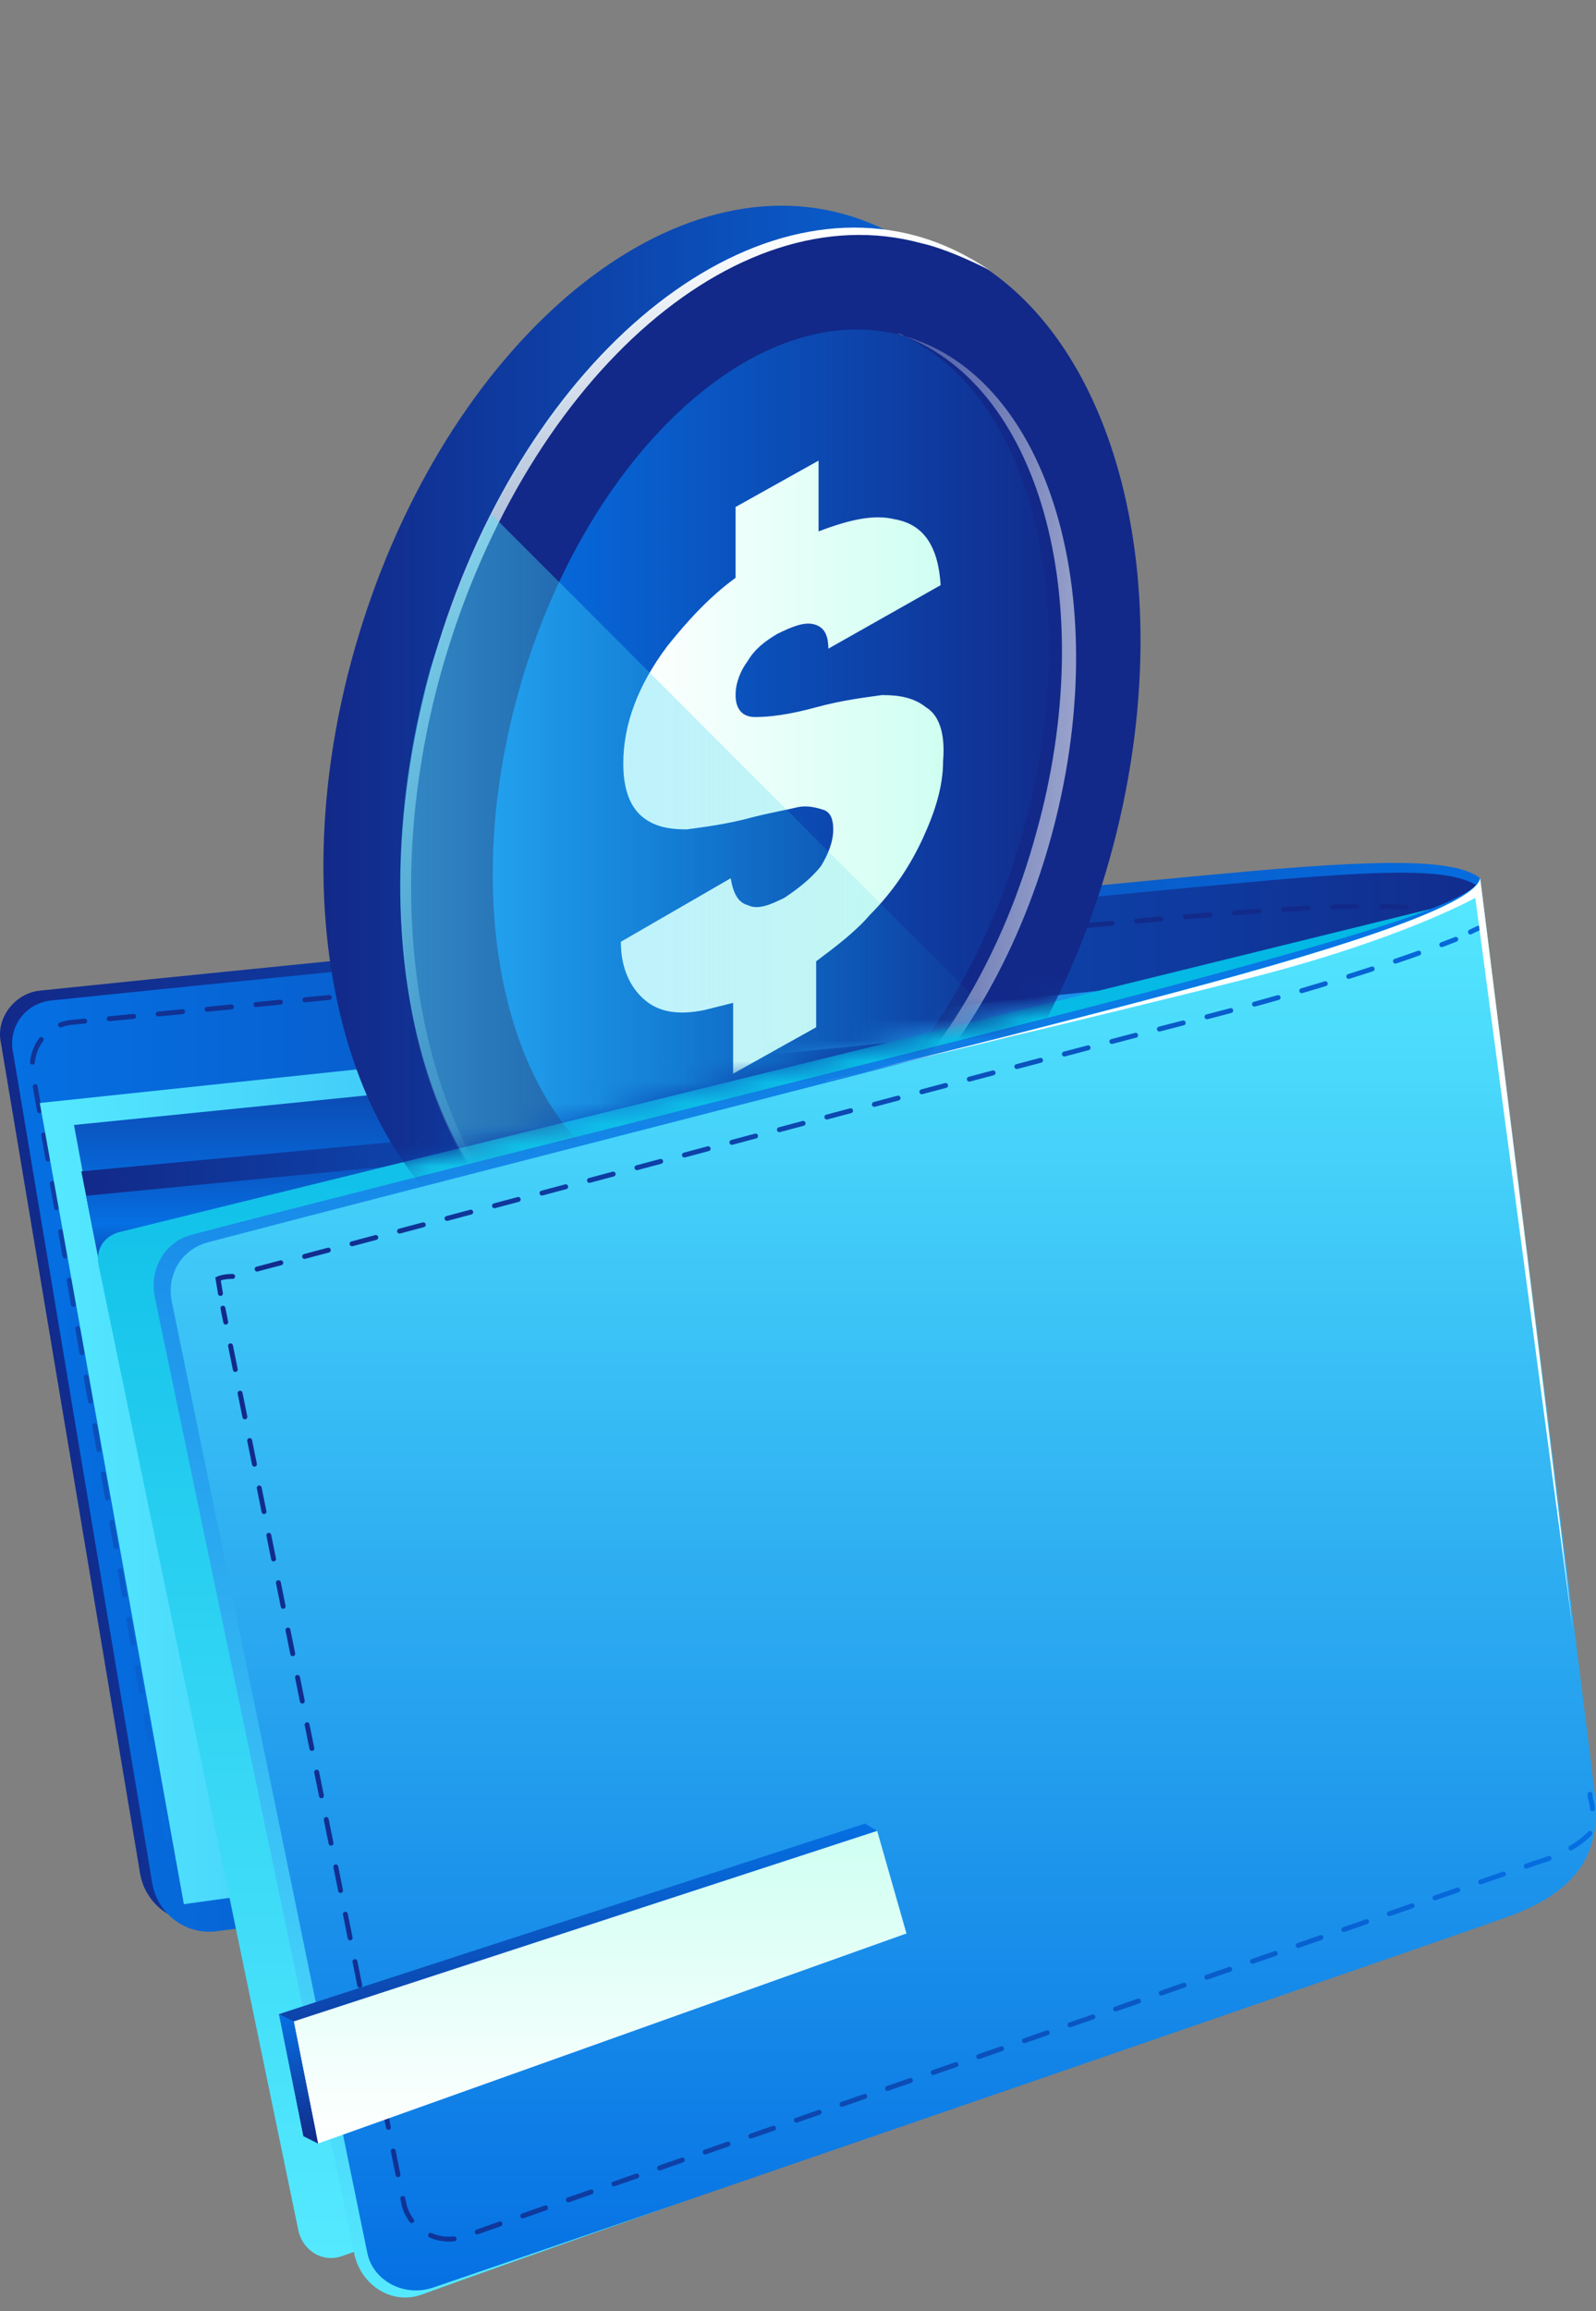
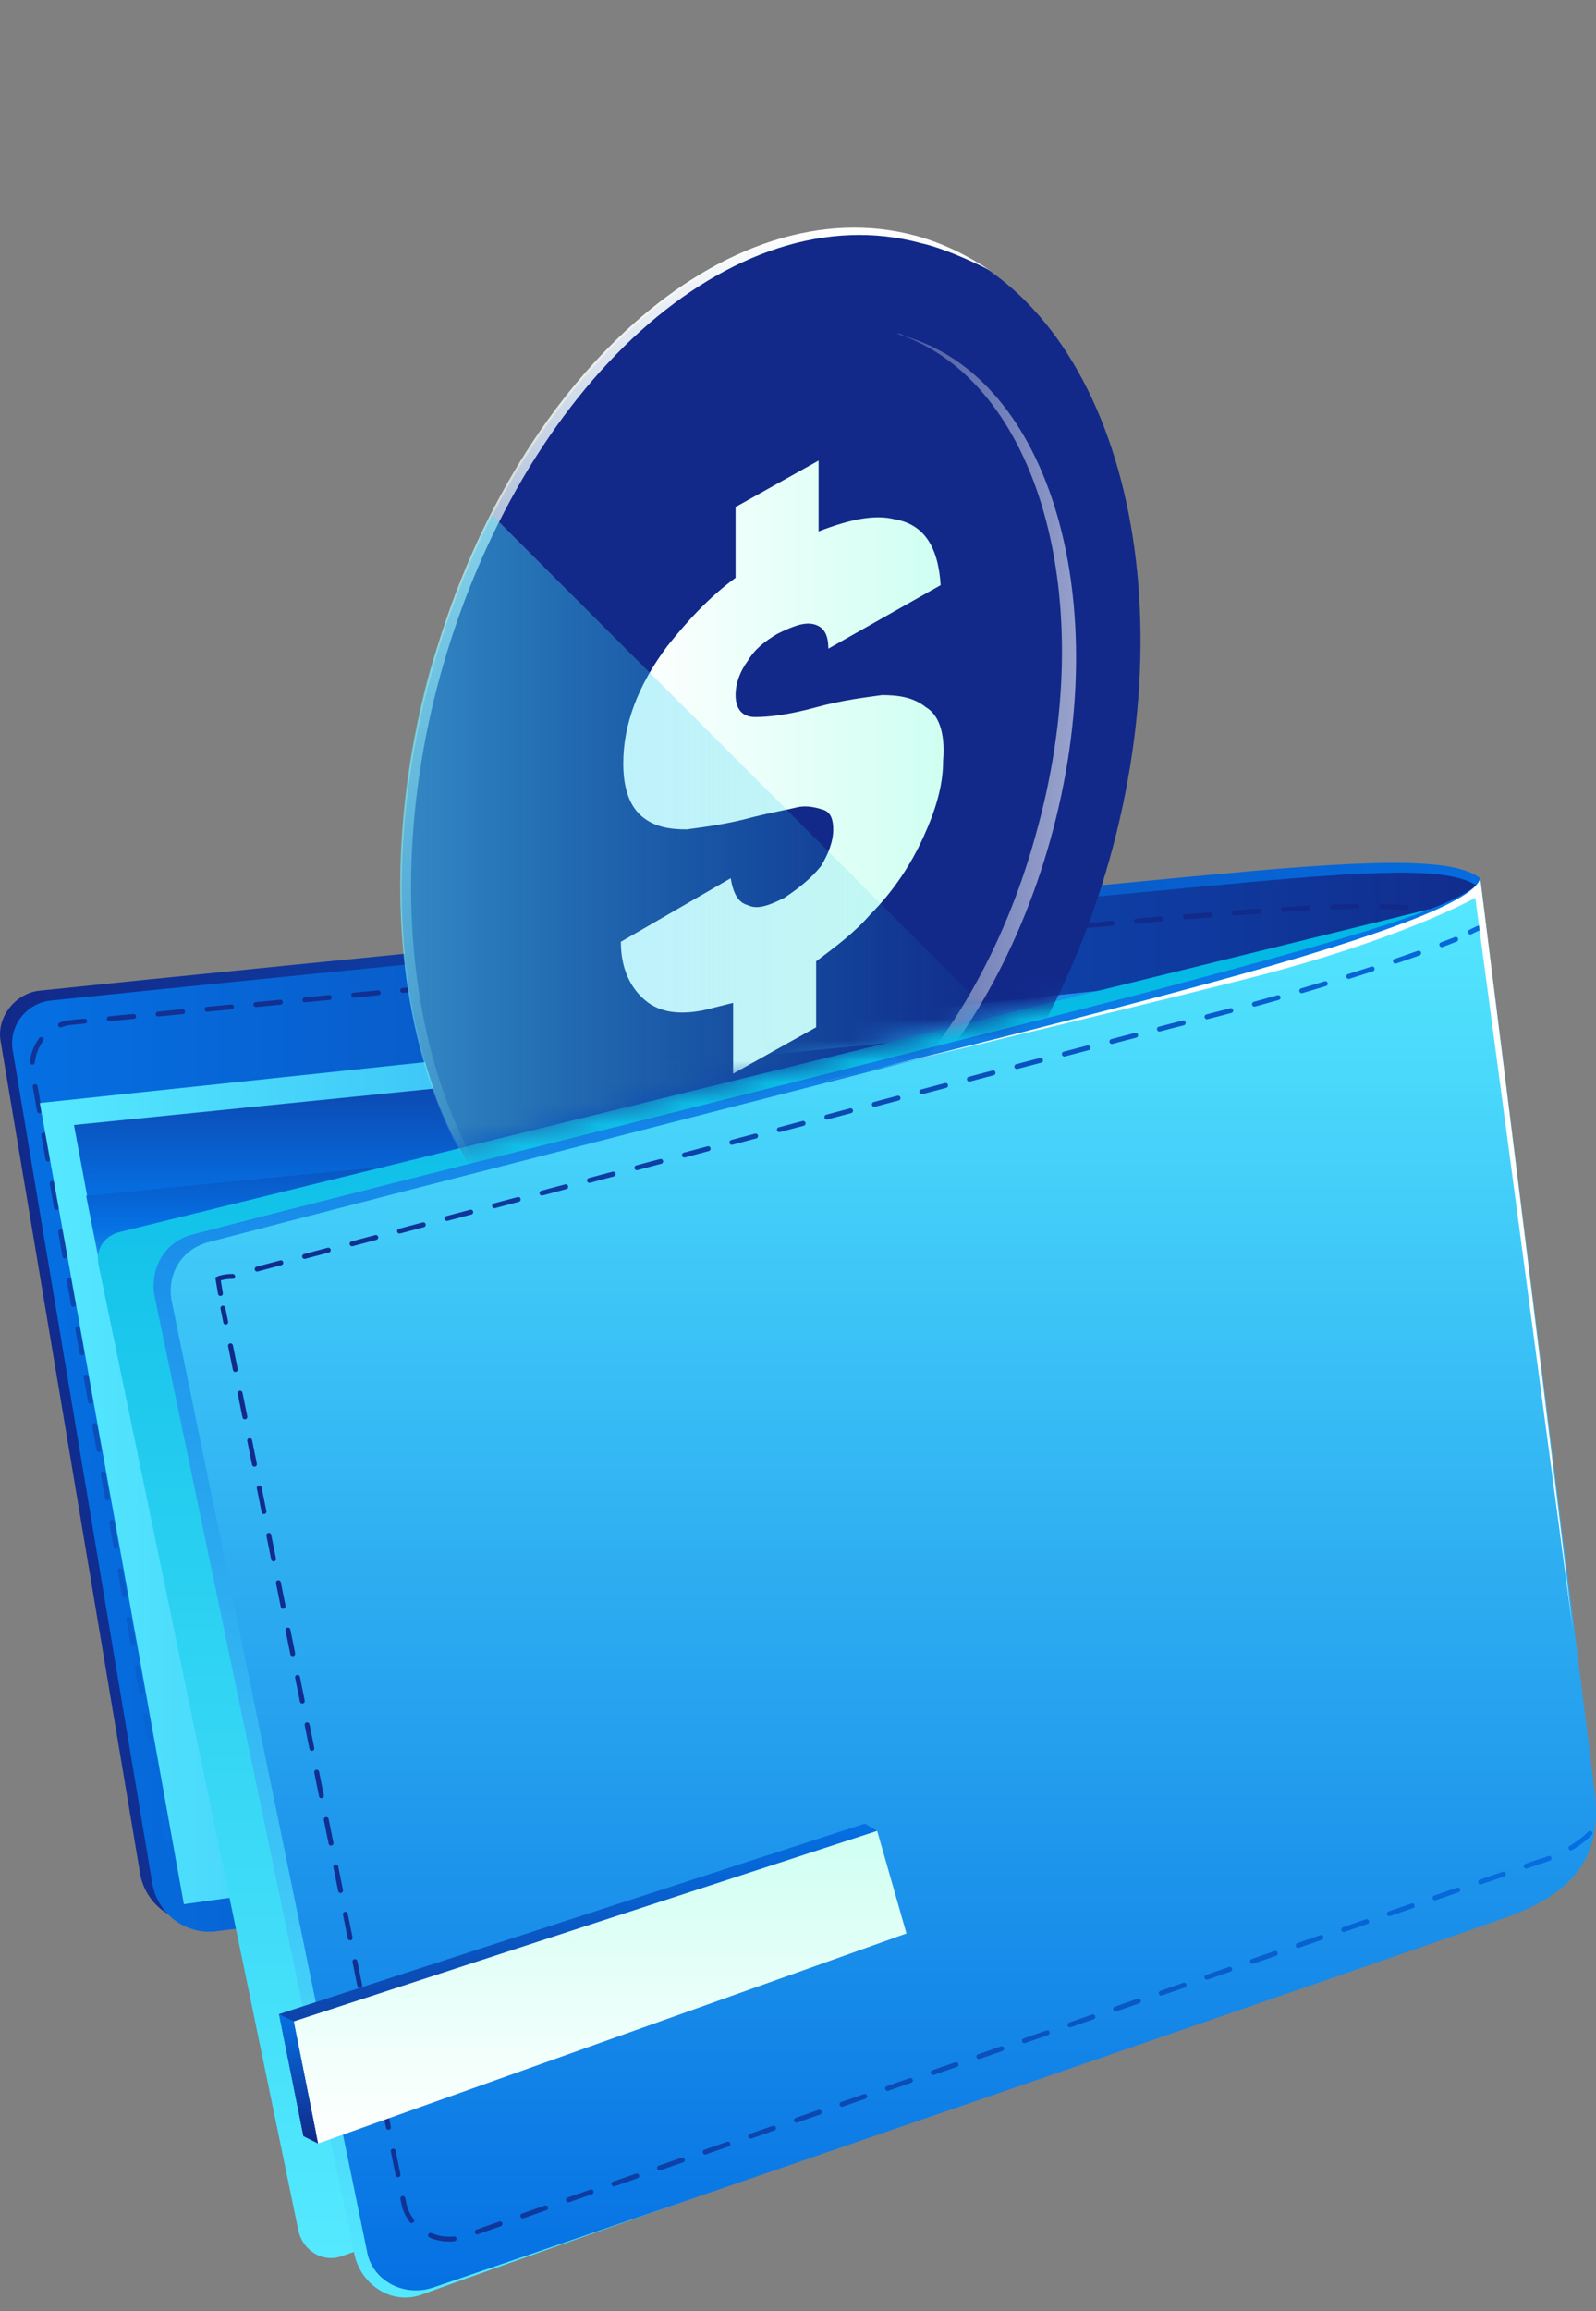
<svg xmlns="http://www.w3.org/2000/svg" width="76" height="110" viewBox="0 0 76 110" fill="none">
  <rect x="0" y="0" width="76" height="110" fill="#808080" stroke="none" />
  <path d="M70.484 41.799C69.322 40.869 65.834 40.869 58.394 41.567C51.884 42.148 11.893 46.101 1.896 47.147C0.733 47.263 -0.197 48.426 0.036 49.588L6.662 89.114C6.895 90.625 8.29 91.671 9.801 91.439L73.739 83.301L70.484 41.799Z" fill="url(#paint0_linear_1116_3300)" />
  <path d="M70.484 42.264C69.321 41.334 66.415 41.334 58.975 42.032C52.465 42.613 12.474 46.566 2.477 47.612C1.198 47.728 0.384 48.891 0.617 50.053L7.243 89.579C7.476 91.09 8.871 92.136 10.382 91.904L74.32 83.766L70.484 42.264Z" fill="url(#paint1_linear_1116_3300)" />
  <path d="M69.205 43.776C68.043 42.962 64.788 42.962 57.58 43.543C51.419 44.008 13.056 47.728 3.407 48.658C2.245 48.775 1.431 49.821 1.547 50.983L7.941 87.37C8.174 88.765 9.452 89.695 10.963 89.462L72.228 81.906L69.205 43.776Z" stroke="url(#paint2_linear_1116_3300)" stroke-width="0.233" stroke-miterlimit="10" stroke-linecap="round" stroke-dasharray="1.17 1.17" />
  <path d="M66.648 45.636L1.896 52.495L8.755 90.625L69.206 82.255L66.648 45.636Z" fill="url(#paint3_linear_1116_3300)" />
  <path d="M5.035 61.678L66.299 54.006L65.718 47.263L3.523 53.541L5.035 61.678Z" fill="url(#paint4_linear_1116_3300)" />
-   <path d="M5.035 61.678L66.299 54.006L65.718 49.937L3.873 55.749L5.035 61.678Z" fill="url(#paint5_linear_1116_3300)" />
  <path d="M5.035 61.678L66.299 54.006L66.066 50.867L4.104 56.912L5.035 61.678Z" fill="url(#paint6_linear_1116_3300)" />
  <path d="M68.856 43.078L5.616 58.656C4.918 58.888 4.569 59.469 4.686 60.167L14.218 106.203C14.451 107.133 15.381 107.714 16.311 107.365L74.088 87.021L68.856 43.078Z" fill="url(#paint7_linear_1116_3300)" />
  <path d="M70.484 41.799C70.251 42.962 64.09 44.706 54.906 47.147C47.001 49.239 17.473 56.563 9.103 58.772C7.824 59.121 7.127 60.4 7.359 61.678L16.892 107.365C17.241 108.76 18.636 109.69 20.031 109.225C30.261 105.505 68.042 92.369 70.949 91.322C74.32 90.16 75.715 88.416 75.366 85.394C75.017 82.371 70.484 41.799 70.484 41.799Z" fill="url(#paint8_linear_1116_3300)" />
  <path d="M70.484 41.799C70.251 42.962 65.02 44.822 55.836 47.263C47.931 49.356 18.287 56.912 9.917 59.121C8.638 59.47 7.941 60.632 8.173 61.911L17.473 107.133C17.706 108.528 19.217 109.341 20.612 108.876C30.842 105.389 68.624 92.369 71.53 91.322C74.901 90.16 76.296 88.416 75.948 85.394C75.599 82.487 70.484 41.799 70.484 41.799Z" fill="url(#paint9_linear_1116_3300)" />
-   <path d="M75.715 85.394C75.715 85.626 75.832 85.859 75.832 86.091" stroke="url(#paint10_linear_1116_3300)" stroke-width="0.233" stroke-miterlimit="10" stroke-linecap="round" />
  <path d="M75.715 87.254C75.134 87.835 74.32 88.3 73.158 88.649C70.484 89.579 31.656 103.064 22.124 106.435C20.845 106.9 19.45 106.086 19.217 104.808L10.615 62.26" stroke="url(#paint11_linear_1116_3300)" stroke-width="0.233" stroke-miterlimit="10" stroke-linecap="round" stroke-dasharray="1.15 1.15" />
  <path d="M10.498 61.562L10.382 60.864C10.382 60.864 10.614 60.748 11.079 60.748" stroke="url(#paint12_linear_1116_3300)" stroke-width="0.233" stroke-miterlimit="10" stroke-linecap="round" />
  <path d="M12.242 60.4C20.147 58.307 50.024 50.286 57.348 48.426C62.346 47.147 66.648 45.752 69.322 44.706" stroke="url(#paint13_linear_1116_3300)" stroke-width="0.233" stroke-miterlimit="10" stroke-linecap="round" stroke-dasharray="1.17 1.17" />
  <path d="M70.019 44.357C70.251 44.241 70.484 44.124 70.6 44.124" stroke="url(#paint14_linear_1116_3300)" stroke-width="0.233" stroke-miterlimit="10" stroke-linecap="round" />
  <path d="M55.837 47.263C65.02 44.822 70.252 42.962 70.484 41.799C70.484 41.799 73.391 64.933 74.902 77.605L70.252 42.729C70.252 42.729 66.764 44.706 59.44 46.566C52.117 48.426 39.213 51.448 39.329 51.448C46.536 49.705 52.814 48.077 55.837 47.263Z" fill="white" />
  <mask id="mask0_1116_3300" style="mask-type:luminance" maskUnits="userSpaceOnUse" x="1" y="0" width="70" height="61">
    <path d="M70.484 41.799C70.368 42.264 69.554 42.729 68.043 43.311L5.616 58.656C4.919 58.888 4.57 59.47 4.686 60.167L1.547 7.854L68.043 0.181L70.484 41.799Z" fill="white" />
  </mask>
  <g mask="url(#mask0_1116_3300)">
-     <path d="M40.143 10.179C31.192 7.738 20.845 17.038 16.893 30.872C12.94 44.706 17.125 57.958 26.076 60.4C35.028 62.841 45.374 53.657 49.21 39.707C53.047 25.757 49.094 12.62 40.143 10.179Z" fill="url(#paint15_linear_1116_3300)" />
    <path d="M52.837 40.887C56.724 27.04 52.66 13.789 43.758 11.29C34.857 8.791 24.489 17.99 20.602 31.837C16.715 45.684 20.779 58.934 29.681 61.433C38.582 63.932 48.95 54.733 52.837 40.887Z" fill="#122989" />
-     <path d="M43.049 15.992C36.074 14.015 27.82 21.688 24.681 32.964C21.542 44.241 24.681 54.936 31.656 56.912C38.631 58.888 46.885 51.216 50.024 39.939C53.163 28.547 50.024 17.852 43.049 15.992Z" fill="url(#paint16_linear_1116_3300)" />
    <path d="M44.095 33.662C43.514 33.197 42.817 33.081 42.003 33.081C41.189 33.197 40.143 33.313 38.864 33.662C37.585 34.011 36.655 34.127 35.958 34.127C35.377 34.127 35.028 33.778 35.028 33.081C35.028 32.499 35.26 31.918 35.609 31.453C35.958 30.872 36.423 30.523 37.004 30.174C37.702 29.826 38.283 29.593 38.748 29.709C39.213 29.826 39.445 30.174 39.445 30.872L44.793 27.849C44.677 25.989 43.979 24.943 42.584 24.71C41.654 24.478 40.492 24.71 38.98 25.292V21.921L35.028 24.129V27.5C33.749 28.43 32.703 29.593 31.773 30.756C30.378 32.616 29.68 34.476 29.68 36.336C29.68 37.614 30.029 38.428 30.61 38.893C31.192 39.358 31.889 39.474 32.703 39.474C33.517 39.358 34.563 39.242 35.842 38.893C36.772 38.661 37.469 38.544 37.934 38.428C38.399 38.312 38.864 38.428 39.213 38.544C39.562 38.661 39.678 39.009 39.678 39.474C39.678 40.056 39.445 40.637 39.097 41.218C38.632 41.799 38.05 42.264 37.353 42.729C36.655 43.078 36.074 43.311 35.609 43.078C35.144 42.962 34.911 42.497 34.795 41.799L29.564 44.822C29.564 46.101 30.029 47.031 30.727 47.612C31.424 48.193 32.354 48.309 33.517 48.077C33.981 47.961 34.447 47.844 34.911 47.728V51.099L38.864 48.891V45.752C39.794 45.054 40.724 44.357 41.422 43.543C42.584 42.381 43.398 41.102 43.979 39.823C44.56 38.544 44.909 37.382 44.909 36.219C45.025 34.824 44.677 34.011 44.095 33.662Z" fill="url(#paint17_linear_1116_3300)" />
    <path d="M48.745 39.474C51.768 28.547 48.978 18.2 42.468 15.759C42.7 15.759 42.933 15.875 43.049 15.875C50.024 17.852 53.163 28.547 50.024 39.823C46.885 51.099 38.632 58.656 31.657 56.796C31.424 56.796 31.191 56.68 31.075 56.563C37.934 57.958 45.723 50.402 48.745 39.474Z" fill="#122989" />
    <path d="M49.327 39.707C52.465 28.547 49.443 18.084 42.7 15.875C42.816 15.875 42.933 15.875 43.049 15.992C50.024 17.968 53.163 28.663 50.024 39.939C46.885 51.216 38.631 58.772 31.656 56.912C31.54 56.912 31.424 56.796 31.308 56.796C38.283 58.307 46.304 50.751 49.327 39.707Z" fill="url(#paint18_linear_1116_3300)" />
    <path d="M20.962 32.151C24.798 18.317 34.912 9.133 43.863 11.574C44.91 11.807 46.188 12.388 47.118 12.853C46.072 12.155 44.91 11.574 43.631 11.225C34.679 8.784 24.333 17.968 20.497 31.918C17.125 44.241 19.916 56.098 26.89 60.283C20.381 55.633 17.707 44.008 20.962 32.151Z" fill="url(#paint19_linear_1116_3300)" />
    <path opacity="0.5" d="M48.978 50.053L23.402 24.478C22.24 26.687 21.31 29.244 20.496 31.802C16.66 45.636 20.729 58.888 29.68 61.33C36.422 63.306 43.979 58.54 48.978 50.053Z" fill="url(#paint20_linear_1116_3300)" />
  </g>
  <path d="M41.305 87.37L41.77 87.137L41.188 86.789L13.288 95.856L14.451 101.669L42.467 91.671L41.305 87.37Z" fill="url(#paint21_linear_1116_3300)" />
  <path d="M13.986 96.205L41.77 87.137L43.165 92.02L15.148 102.017L13.986 96.205Z" fill="url(#paint22_linear_1116_3300)" />
  <path d="M15.148 102.018L14.451 101.669L13.288 95.856L13.986 96.205L15.148 102.018Z" fill="url(#paint23_linear_1116_3300)" />
  <defs>
    <linearGradient id="paint0_linear_1116_3300" x1="73.711" y1="66.29" x2="0.036" y2="66.29" gradientUnits="userSpaceOnUse">
      <stop stop-color="#0570E3" />
      <stop offset="1" stop-color="#122989" />
    </linearGradient>
    <linearGradient id="paint1_linear_1116_3300" x1="74.25" y1="66.716" x2="0.575" y2="66.716" gradientUnits="userSpaceOnUse">
      <stop stop-color="#122989" />
      <stop offset="1" stop-color="#0570E3" />
    </linearGradient>
    <linearGradient id="paint2_linear_1116_3300" x1="36.879" y1="42.972" x2="36.879" y2="89.608" gradientUnits="userSpaceOnUse">
      <stop stop-color="#122989" />
      <stop offset="1" stop-color="#0570E3" />
    </linearGradient>
    <linearGradient id="paint3_linear_1116_3300" x1="69.197" y1="68.107" x2="1.854" y2="68.107" gradientUnits="userSpaceOnUse">
      <stop stop-color="#0570E3" />
      <stop offset="1" stop-color="#55E9FF" />
    </linearGradient>
    <linearGradient id="paint4_linear_1116_3300" x1="34.91" y1="61.623" x2="34.91" y2="47.268" gradientUnits="userSpaceOnUse">
      <stop stop-color="#0570E3" stop-opacity="0" />
      <stop offset="0.313" stop-color="#0570E3" />
      <stop offset="1" stop-color="#122989" />
    </linearGradient>
    <linearGradient id="paint5_linear_1116_3300" x1="66.335" y1="55.757" x2="3.895" y2="55.757" gradientUnits="userSpaceOnUse">
      <stop stop-color="#0570E3" stop-opacity="0" />
      <stop offset="0.313" stop-color="#0570E3" />
      <stop offset="1" stop-color="#122989" />
    </linearGradient>
    <linearGradient id="paint6_linear_1116_3300" x1="35.223" y1="61.623" x2="35.223" y2="50.867" gradientUnits="userSpaceOnUse">
      <stop stop-color="#0570E3" stop-opacity="0" />
      <stop offset="0.313" stop-color="#0570E3" />
      <stop offset="1" stop-color="#122989" />
    </linearGradient>
    <linearGradient id="paint7_linear_1116_3300" x1="39.419" y1="107.525" x2="39.419" y2="43.108" gradientUnits="userSpaceOnUse">
      <stop stop-color="#55E9FF" />
      <stop offset="1" stop-color="#00B7E3" />
    </linearGradient>
    <linearGradient id="paint8_linear_1116_3300" x1="41.512" y1="109.228" x2="41.512" y2="41.796" gradientUnits="userSpaceOnUse">
      <stop stop-color="#55E9FF" />
      <stop offset="1" stop-color="#0570E3" />
    </linearGradient>
    <linearGradient id="paint9_linear_1116_3300" x1="42.043" y1="109.099" x2="42.043" y2="41.796" gradientUnits="userSpaceOnUse">
      <stop stop-color="#0570E3" />
      <stop offset="1" stop-color="#55E9FF" />
    </linearGradient>
    <linearGradient id="paint10_linear_1116_3300" x1="76.08" y1="85.686" x2="10.156" y2="85.686" gradientUnits="userSpaceOnUse">
      <stop stop-color="#0570E3" />
      <stop offset="1" stop-color="#122989" />
    </linearGradient>
    <linearGradient id="paint11_linear_1116_3300" x1="76.08" y1="84.374" x2="10.155" y2="84.374" gradientUnits="userSpaceOnUse">
      <stop stop-color="#0570E3" />
      <stop offset="1" stop-color="#122989" />
    </linearGradient>
    <linearGradient id="paint12_linear_1116_3300" x1="76.079" y1="61.143" x2="10.155" y2="61.143" gradientUnits="userSpaceOnUse">
      <stop stop-color="#0570E3" />
      <stop offset="1" stop-color="#122989" />
    </linearGradient>
    <linearGradient id="paint13_linear_1116_3300" x1="76.08" y1="52.492" x2="10.155" y2="52.492" gradientUnits="userSpaceOnUse">
      <stop stop-color="#0570E3" />
      <stop offset="1" stop-color="#122989" />
    </linearGradient>
    <linearGradient id="paint14_linear_1116_3300" x1="76.079" y1="44.207" x2="10.155" y2="44.207" gradientUnits="userSpaceOnUse">
      <stop stop-color="#0570E3" />
      <stop offset="1" stop-color="#122989" />
    </linearGradient>
    <linearGradient id="paint15_linear_1116_3300" x1="15.478" y1="35.32" x2="50.757" y2="35.32" gradientUnits="userSpaceOnUse">
      <stop stop-color="#122989" />
      <stop offset="1" stop-color="#0570E3" />
    </linearGradient>
    <linearGradient id="paint16_linear_1116_3300" x1="23.504" y1="36.383" x2="51.211" y2="36.383" gradientUnits="userSpaceOnUse">
      <stop stop-color="#0570E3" />
      <stop offset="1" stop-color="#122989" />
    </linearGradient>
    <linearGradient id="paint17_linear_1116_3300" x1="29.735" y1="36.458" x2="44.98" y2="36.458" gradientUnits="userSpaceOnUse">
      <stop stop-color="white" />
      <stop offset="1" stop-color="#CFFFF2" />
    </linearGradient>
    <linearGradient id="paint18_linear_1116_3300" x1="62.797" y1="38.085" x2="35.476" y2="36.267" gradientUnits="userSpaceOnUse">
      <stop stop-color="white" />
      <stop offset="1" stop-color="white" stop-opacity="0" />
    </linearGradient>
    <linearGradient id="paint19_linear_1116_3300" x1="33.119" y1="60.203" x2="33.119" y2="10.791" gradientUnits="userSpaceOnUse">
      <stop stop-color="#CFFFF2" stop-opacity="0" />
      <stop offset="1" stop-color="white" />
    </linearGradient>
    <linearGradient id="paint20_linear_1116_3300" x1="19.063" y1="43.154" x2="48.961" y2="43.154" gradientUnits="userSpaceOnUse">
      <stop stop-color="#55E9FF" />
      <stop offset="1" stop-color="#00B7E3" stop-opacity="0" />
    </linearGradient>
    <linearGradient id="paint21_linear_1116_3300" x1="27.9" y1="101.657" x2="27.9" y2="86.782" gradientUnits="userSpaceOnUse">
      <stop stop-color="#122989" />
      <stop offset="1" stop-color="#0570E3" />
    </linearGradient>
    <linearGradient id="paint22_linear_1116_3300" x1="28.553" y1="101.983" x2="28.553" y2="87.109" gradientUnits="userSpaceOnUse">
      <stop stop-color="white" />
      <stop offset="1" stop-color="#CFFFF2" />
    </linearGradient>
    <linearGradient id="paint23_linear_1116_3300" x1="14.223" y1="101.983" x2="14.223" y2="95.878" gradientUnits="userSpaceOnUse">
      <stop stop-color="#122989" />
      <stop offset="1" stop-color="#0570E3" />
    </linearGradient>
  </defs>
</svg>